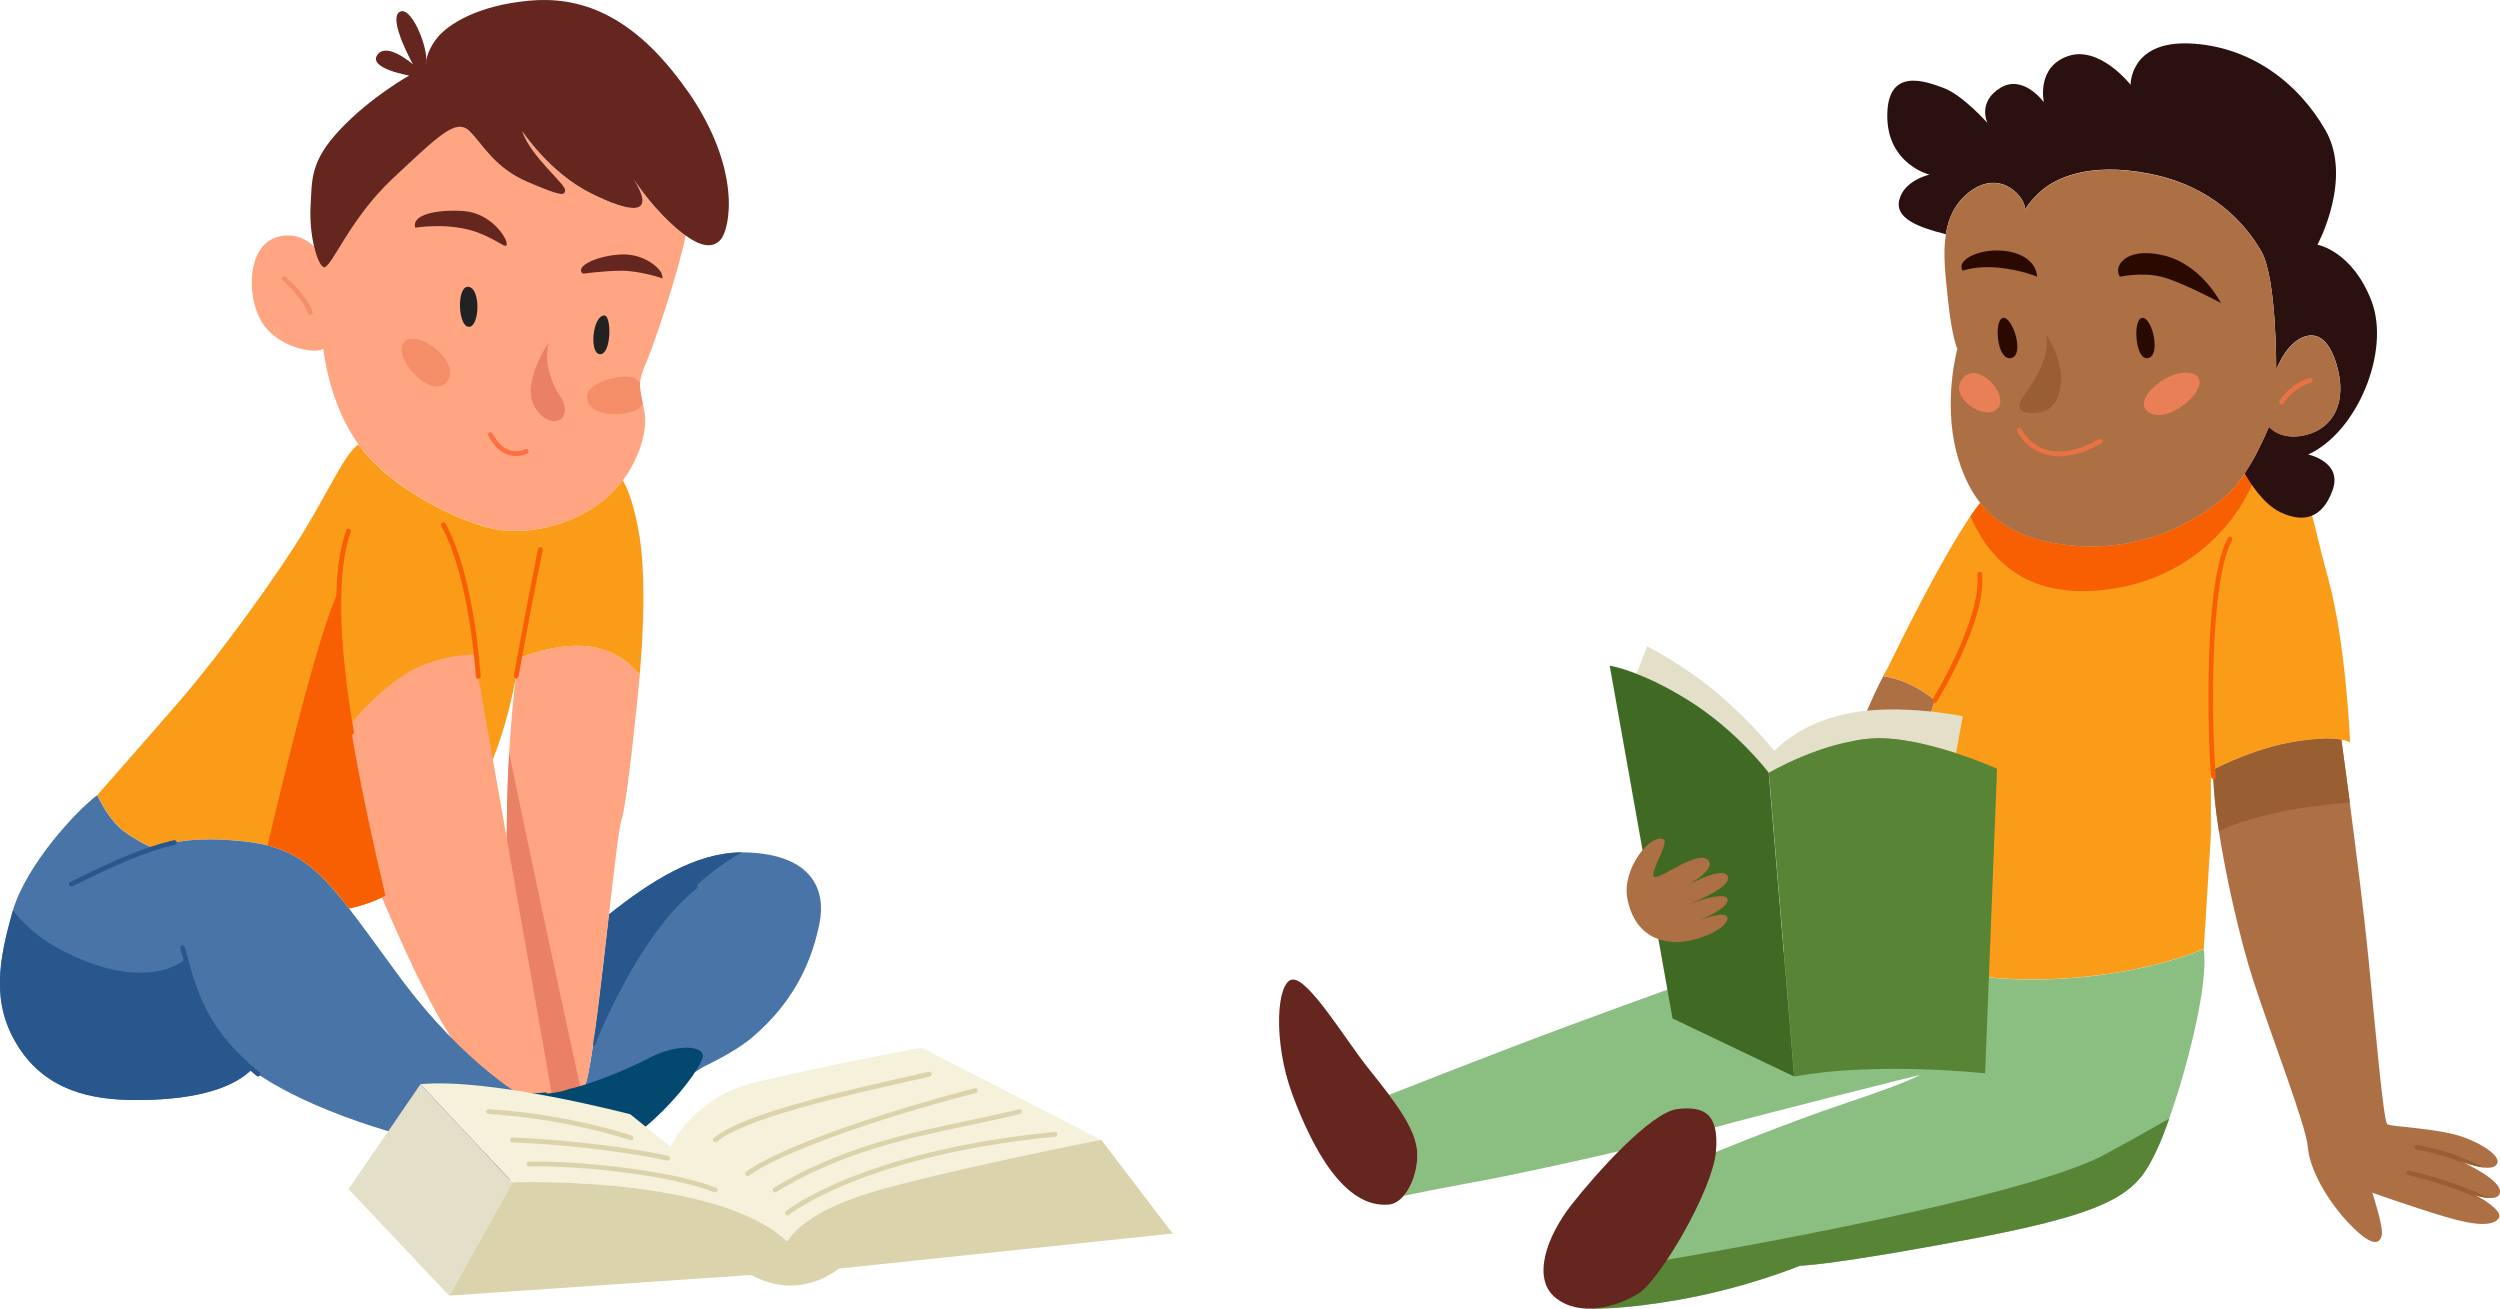
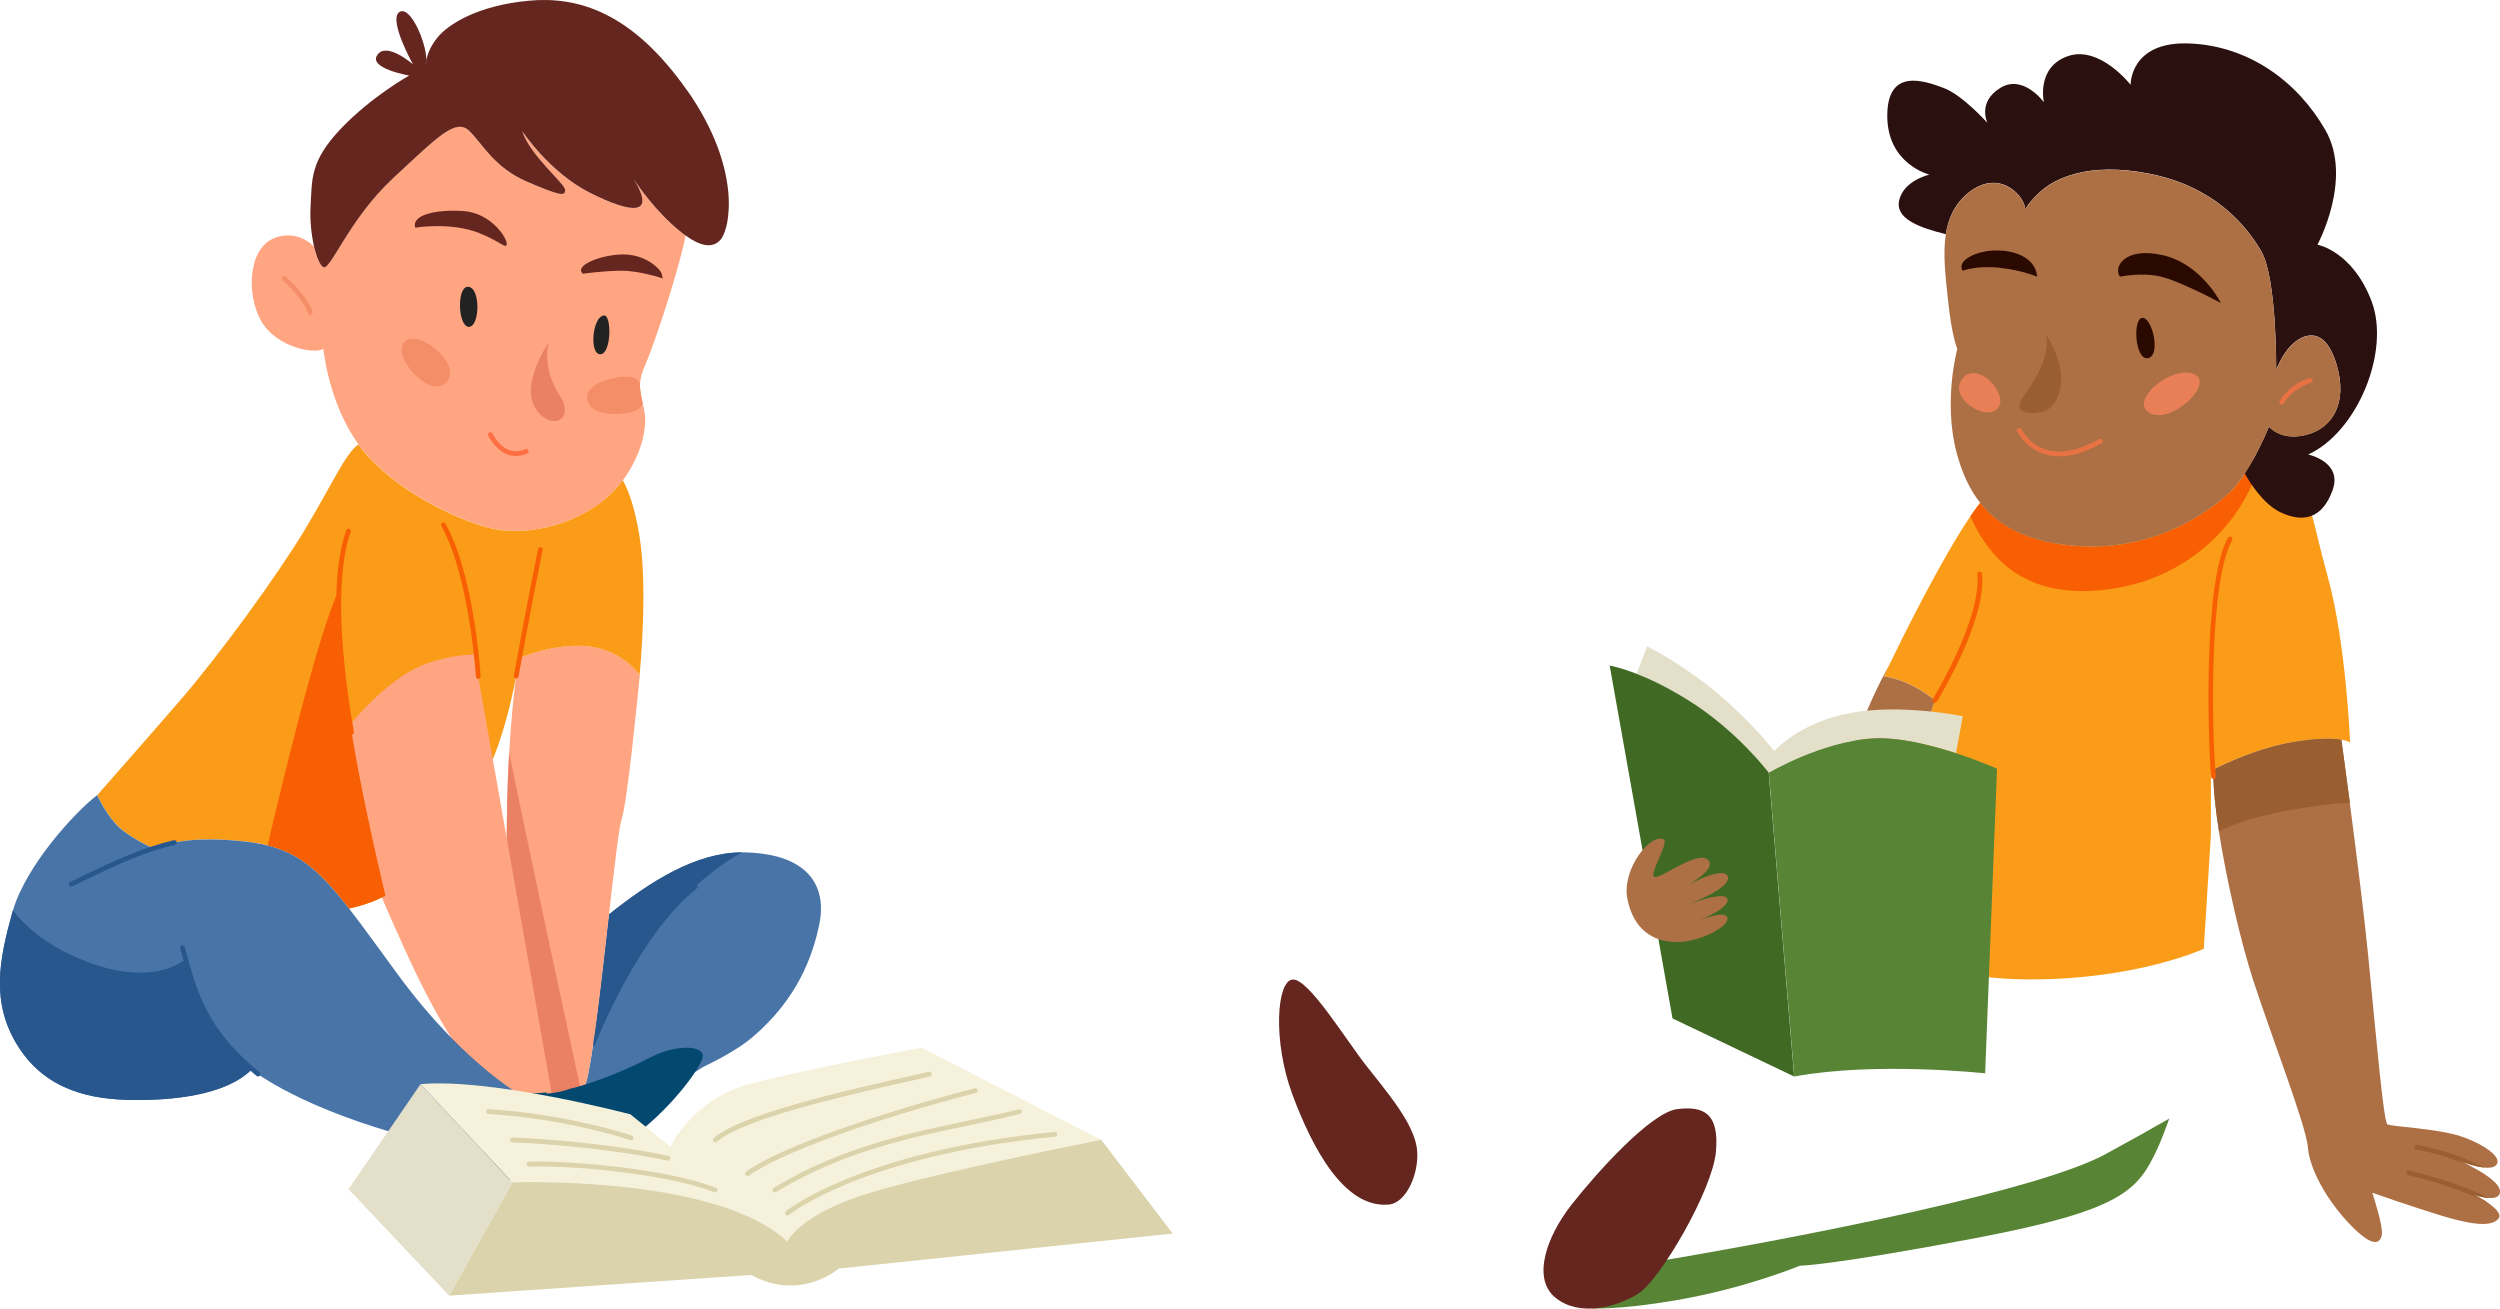
<svg xmlns="http://www.w3.org/2000/svg" id="_1" data-name=" 1" viewBox="0 0 367.62 192.43">
  <defs>
    <style>
      .cls-1 {
        fill: #64261f;
      }

      .cls-2 {
        fill: #578435;
      }

      .cls-3 {
        fill: #602626;
      }

      .cls-4 {
        fill: #eec78c;
      }

      .cls-5 {
        fill: #ffa581;
      }

      .cls-6 {
        fill: #406a24;
      }

      .cls-7 {
        fill: #e3dfc8;
      }

      .cls-8 {
        fill: #cc7252;
      }

      .cls-9 {
        fill: #e87243;
      }

      .cls-10 {
        fill: #664848;
      }

      .cls-11 {
        fill: #ff6f43;
      }

      .cls-12 {
        fill: #2a0a00;
      }

      .cls-13 {
        fill: #e87f56;
      }

      .cls-14 {
        fill: #fb9c18;
      }

      .cls-15 {
        fill: #4874a8;
      }

      .cls-16 {
        fill: #8bbf82;
      }

      .cls-17 {
        fill: #2a100e;
      }

      .cls-18 {
        fill: #ad6f44;
      }

      .cls-19 {
        fill: #fdf4d7;
      }

      .cls-20 {
        fill: #03496f;
      }

      .cls-21 {
        fill: #ea8164;
      }

      .cls-22 {
        fill: #f48e69;
      }

      .cls-23 {
        fill: #dad3ab;
      }

      .cls-24 {
        fill: #28578d;
      }

      .cls-25 {
        fill: #f5f1da;
      }

      .cls-26 {
        fill: #995f31;
      }

      .cls-27 {
        fill: #f75f02;
      }

      .cls-28 {
        fill: #8e3723;
      }

      .cls-29 {
        fill: #e28e69;
      }

      .cls-30 {
        fill: #222;
      }
    </style>
  </defs>
  <g>
    <path class="cls-14" d="M345.58,109.18s-.32-.24-1.28-.41c-1.15-.2-3.23-.28-6.79.29-5.54.88-10.57,3.35-11.98,4.1-.27.14-.42.22-.42.22v9.36l-1.05,16.78s-10.29,4.73-26.53,4.49c-16.26-.22-24.09-7.37-24.09-7.37l8.18-24.86,2.89-8.81c-4-3.27-7.51-3.51-7.51-3.51,0,0,.28-.59.76-1.59,2.02-4.18,7.66-15.56,11.98-21.96.51-.74.98-1.4,1.45-1.99,2.83,3.58,7.31,5.92,14.52,6.37,11.46.7,19.41-5.26,22.34-8.07,1.05-1.02,2.09-2.55,2.96-4.1.1-.15.2-.32.28-.48,0,0,3.18,1.18,6.1,3.99,2.93,2.81,2.23,3.51,4.91,13.22,2.69,9.7,3.28,24.32,3.28,24.32Z" />
    <path class="cls-27" d="M332.18,68.49c-2.44,8.24-10.34,16.84-22.67,18.24-10.92,1.24-16.61-3.7-19.77-10.8.51-.74.98-1.4,1.45-1.99,2.83,3.58,7.31,5.92,14.52,6.37,11.46.7,19.41-5.26,22.34-8.07,1.05-1.02,2.09-2.55,2.96-4.1l1.18.35Z" />
    <g>
-       <path class="cls-16" d="M318.99,164.47c-.66,1.85-1.28,3.44-1.82,4.59-2.81,5.96-5.04,8.88-26.55,12.98-21.51,4.08-25.96,4.08-25.96,4.08,0,0-7.83,3.28-18,5.04-6.65,1.15-10.61,1.29-12.54,1.25-1.02-.01-1.49-.08-1.49-.08l17.06-21.86s12.4-5.15,21.88-8.31c9.47-3.16,10.75-4.1,10.75-4.1,0,0-22.75,5.66-30.87,7.91-8.11,2.26-27.01,6.47-34.14,7.76-4.81.87-8.83,1.68-10.92,2.12,1.47-1.71,2.33-4.8,1.91-7.27-.18-1.15-.7-2.39-1.42-3.66s-1.63-2.6-2.62-3.93c0,0,15.97-6.31,27.08-10.41,11.11-4.1,18-6.54,18-6.54l24.09-7.38s7.83,7.14,24.09,7.37c16.25.24,26.53-4.49,26.53-4.49.76,5.04-2.36,17.26-5.07,24.93Z" />
      <path class="cls-18" d="M276.99,99.48s.28-.6.77-1.6c-3.39,6.04-5.61,12.88-5.61,12.88l9.47,1.03,2.9-8.81c-4.01-3.27-7.52-3.51-7.52-3.51Z" />
      <path class="cls-3" d="M363.76,175.7c-.58-.26-1.13-.46-1.58-.57,0,0,.69.29,1.58.57Z" />
      <path class="cls-18" d="M366.05,176.16c-.72-.03-1.57-.22-2.29-.45-.25-.11-.48-.21-.7-.29-.04-.01-.08-.03-.13-.04-.13-.04-.25-.08-.38-.13t-.03-.01c-.07-.03-.15-.04-.22-.04.03.01.08.03.14.06.28.1.76.28,1.32.46.7.31,1.46.72,2.09,1.15,1.15.79,1.98,1.67,1.59,2.25-.8,1.18-3.27,1.18-7.96-.22-4.67-1.4-10.64-3.51-10.64-3.51,0,0,1.64,4.91,1.4,6.19-.24,1.29-1.29,1.99-4.67-1.52-3.4-3.51-5.96-8.18-6.2-11.34-.24-3.16-5.26-16.02-8.07-24.67-1.82-5.63-3.91-14.68-5.02-21.83-.49-3.21-.8-6.03-.8-8,0-.38.01-.73.04-1.04,1.42-.74,6.44-3.21,11.98-4.1,3.56-.58,5.64-.49,6.79-.29.22,1.68.69,5.11,1.24,9.25.95,7.28,2.15,16.73,2.72,22.62,1.05,10.64,2.23,24.32,2.81,24.67.59.35,7.25.59,10.76,1.75,3.51,1.16,6.41,3.27,5.15,4.32-.36.31-.98.36-1.68.29-1.36-.13-3.02-.74-3.66-1,.7.31,1.45.66,2.16,1.05,2.29,1.22,4.27,2.74,3.75,3.86-.21.46-.79.6-1.49.56Z" />
    </g>
    <path class="cls-17" d="M339.38,66.85c7.25-3.27,12.16-15.2,9.35-22.57-2.81-7.37-7.95-8.3-7.95-8.3,0,0,5.26-9.71,1.17-16.84-4.09-7.13-11.23-12.39-20-12.75-8.77-.35-8.65,6.08-8.65,6.08,0,0-4.56-5.85-9.24-4.21-4.68,1.64-3.51,6.78-3.51,6.78,0,0-3.04-4.21-6.43-2.1-3.39,2.1-1.87,5.14-1.87,5.14,0,0-3.63-4.09-6.43-5.14-2.81-1.05-8.3-3.04-8.3,4.09s6.2,8.65,6.2,8.65c0,0-3.74.82-4.44,3.74-.65,2.7,2.81,4.01,6.85,5.02.37-2.4,1.34-4.56,3.44-6.19,4.68-3.63,8.42.94,8.19,2.57,0,0,.7-1.29,2.46-2.81,1.75-1.52,6.55-4.33,15.9-2.46,9.35,1.87,14.03,7.37,16.37,11.34,2.34,3.98,2.22,17.54,2.22,17.54,0,0,.82-2.46,2.57-3.98,1.75-1.52,4.68-2.34,6.31,3.15,1.64,5.49-.47,9.25-4.33,10.3-3.86,1.05-5.61-1.17-5.61-1.17,0,0-.97,2.39-2.37,4.91-.37.66-.77,1.33-1.19,1.97.72,1.31,2.72,4.55,5.31,5.75,3.27,1.52,6.08.94,7.6-3.27s-3.62-5.26-3.62-5.26Z" />
    <path class="cls-18" d="M343.59,53.63c-1.64-5.49-4.56-4.67-6.31-3.15-1.75,1.52-2.57,3.98-2.57,3.98,0,0,.12-13.56-2.22-17.54-2.34-3.98-7.02-9.47-16.37-11.34-9.35-1.87-14.15.94-15.9,2.46-1.75,1.52-2.46,2.81-2.46,2.81.23-1.64-3.51-6.2-8.19-2.57-2.11,1.63-3.07,3.79-3.44,6.19-.46,2.93-.03,6.21.29,9.36.58,5.73,1.4,7.48,1.4,7.48,0,0-2.1,7.6-.12,15.2.74,2.81,1.83,5.34,3.49,7.44,2.82,3.57,7.3,5.92,14.52,6.36,11.46.7,19.41-5.26,22.33-8.07.71-.68,1.4-1.61,2.05-2.6.42-.64.82-1.3,1.19-1.97,1.4-2.52,2.37-4.91,2.37-4.91,0,0,1.75,2.22,5.61,1.17,3.86-1.05,5.96-4.82,4.33-10.3Z" />
    <path class="cls-1" d="M208.3,168.58c-.39-2.32-2.05-4.94-4.04-7.59-1.03-1.37-2.13-2.75-3.21-4.1-3.16-3.98-8.65-13.08-10.99-12.85-2.34.23-2.92,9.11,0,16.95,2.92,7.83,7.6,16.72,14.15,16.14.81-.07,1.55-.55,2.18-1.27,1.48-1.71,2.33-4.8,1.92-7.26Z" />
    <path class="cls-10" d="M260.21,115.01l-.12-1.39.12,1.39Z" />
    <path class="cls-7" d="M272.14,104.84c-7.6,1.38-11.23,5.62-11.23,5.62,0,0-2.81-3.73-7.95-8.17-5.14-4.44-10.76-7.25-10.76-7.25l-1.55,4.05c1.94.76,4.53,1.97,7.63,3.9,7.13,4.44,11.81,10.64,11.81,10.64,0,0,7.69-4.57,15.2-5.03,3.88-.24,8.64.95,12.34,2.16l.99-5.44s-8.89-1.87-16.49-.49Z" />
    <path class="cls-6" d="M260.21,115.01l-.12-1.39s-4.68-6.2-11.81-10.64c-3.1-1.93-5.69-3.15-7.63-3.9-2.53-.99-3.95-1.2-3.95-1.2l9.24,51.88,17.89,8.54-3.63-43.28Z" />
    <path class="cls-2" d="M287.64,110.76c-3.7-1.21-8.46-2.4-12.34-2.16-7.51.46-15.2,5.03-15.2,5.03l.12,1.39,3.63,43.28c11.93-2.22,28.06-.47,28.06-.47l1.75-44.79s-2.55-1.15-6.02-2.28Z" />
    <path class="cls-18" d="M244.66,123.45c-1.87-1.05-6.25,4.33-5.35,8.77s3.71,6.2,6.99,6.31c3.27.12,7.83-2.1,7.72-3.51-.12-1.4-4.56.47-4.56.47,0,0,4.92-1.87,4.56-3.27-.35-1.4-6.2.94-6.2.94,0,0,7.06-2.57,6.22-4.33-.84-1.75-7.42,2.17-7.42,2.17,0,0,5.99-2.87,4.59-4.5-1.4-1.64-6.89,2.69-7.89,2.46-1-.23,2.16-5.03,1.34-5.5Z" />
    <path class="cls-26" d="M345.54,118.02c-5.22.38-13.29,1.42-19.25,4.18-.49-3.21-.8-6.03-.8-8,0-.38.01-.73.04-1.04,1.42-.74,6.44-3.21,11.98-4.1,3.56-.58,5.64-.49,6.79-.29.22,1.68.69,5.11,1.24,9.25Z" />
    <path class="cls-2" d="M318.99,164.47c-.66,1.85-1.28,3.44-1.82,4.59-2.81,5.96-5.04,8.88-26.55,12.98-21.51,4.08-25.96,4.08-25.96,4.08,0,0-7.83,3.28-18,5.04-6.65,1.15-10.61,1.29-12.54,1.25l4.13-6.02c29.23-4.76,61.87-11.53,71.27-16.63,3.66-1.98,6.9-3.8,9.49-5.29Z" />
    <path class="cls-1" d="M228.7,190.8c3.53,2.92,9.06,1.4,12.22-.58,3.16-1.99,10.88-15.13,11.4-20.84s-1.82-6.76-5.68-6.29c-3.86.47-11.81,9.29-15.55,14.06-3.74,4.77-5.79,10.85-2.4,13.65Z" />
    <path class="cls-12" d="M288.6,39.81c-.96-1.49,2.1-3.07,5.26-2.98,3.16.09,5.52,1.49,5.7,3.86,0,0-2.2-.96-5.57-1.32-3.37-.35-5.39.44-5.39.44Z" />
    <path class="cls-12" d="M311.75,40.69c-1.05-1.32.61-4.47,6.31-3.16,5.7,1.32,8.51,7.02,8.51,7.02,0,0-5.88-3.16-8.77-3.86-2.89-.7-6.05,0-6.05,0Z" />
    <path class="cls-12" d="M315.03,46.74c1.45-.09,2.77,5.52.84,5.92-1.93.4-2.3-5.83-.84-5.92Z" />
-     <path class="cls-12" d="M294.56,46.74c-1.4.18-.96,6.31,1.14,5.92,2.1-.39.26-6.09-1.14-5.92Z" />
+     <path class="cls-12" d="M294.56,46.74Z" />
    <path class="cls-26" d="M300.88,49.2c.7,3.6-2.19,7.45-3.51,9.38-1.32,1.93.61,2.46,2.81,2.02,2.19-.44,3.24-3.33,2.81-6.14-.44-2.81-2.1-5.26-2.1-5.26Z" />
    <path class="cls-13" d="M316.14,60.74c-3.22-1.71,3.07-7.02,6.4-5.77,3.33,1.24-3.16,7.5-6.4,5.77Z" />
    <path class="cls-13" d="M288.63,55.6c-2.34,2.77,3.35,6.49,5.12,4.47,1.78-2.02-2.9-7.1-5.12-4.47Z" />
    <path class="cls-27" d="M325.49,114.56c-.18,0-.33-.14-.35-.32-.5-5.63-1.16-28.74,2.48-35.16.09-.17.31-.23.48-.13.17.1.23.31.13.48-3.33,5.88-3.06,27.25-2.39,34.75.02.19-.12.36-.32.38-.01,0-.02,0-.03,0Z" />
    <path class="cls-27" d="M284.5,103.34c-.06,0-.13-.02-.18-.05-.17-.1-.22-.32-.12-.48.07-.12,7.21-11.79,6.56-18.37-.02-.19.12-.36.32-.38.18-.02.36.12.38.32.68,6.82-6.36,18.32-6.66,18.81-.07.11-.18.17-.3.17Z" />
    <path class="cls-9" d="M302.8,67.1c-.79,0-1.54-.12-2.25-.35-2.78-.9-3.88-3.24-3.93-3.34-.08-.18,0-.38.17-.46.18-.08.38,0,.47.17,0,.02,1.03,2.17,3.52,2.97,2.2.71,4.86.19,7.91-1.53.17-.09.38-.04.48.13.09.17.04.38-.13.48-2.27,1.29-4.36,1.93-6.23,1.93Z" />
    <path class="cls-9" d="M335.51,59.49c-.06,0-.12-.02-.17-.04-.17-.09-.23-.31-.14-.48.06-.1,1.4-2.47,4.42-3.37.18-.06.38.05.44.24.05.18-.05.38-.24.44-2.74.81-4,3.01-4.01,3.03-.06.12-.18.18-.31.18Z" />
    <path class="cls-26" d="M363.76,175.71c.7.31,1.46.72,2.09,1.15-2.1-1.05-5.84-2.61-11.72-4.07-.18-.04-.29-.24-.25-.42.04-.18.24-.31.42-.25,5.85,1.46,9.58,2.99,11.74,4.04-.72-.03-1.57-.22-2.29-.45Z" />
    <path class="cls-26" d="M361.63,170.68c.7.31,1.45.66,2.16,1.05-2.22-1.02-5.15-2.12-8.46-2.69-.18-.03-.31-.21-.28-.41.04-.18.21-.32.41-.28,4.01.7,7.51,2.15,9.84,3.33-1.36-.13-3.02-.74-3.66-1Z" />
  </g>
  <g>
    <g>
      <path class="cls-15" d="M120.51,135.75c-.94,4.67-3.16,11.11-9.95,16.84-1.7,1.43-4.29,2.92-7.23,4.34l-1.11.72c.45-1.66-2.76-2.57-6.62-.72-1.94.93-4.18,1.84-6.31,2.58-2.13.76-4.14,1.35-5.57,1.63.84-.28,1.66-.69,2.17-1.29.38-.44.84-2.93,1.35-6.47.76-5.14,1.59-12.47,2.32-18.93,6.12-4.87,12.77-9.11,19.59-9.11h.36c10.17.24,11.93,5.74,11,10.41Z" />
      <path class="cls-24" d="M109.14,125.34c-9.44,5.05-16.57,16.31-19.04,21.75-.93,2.05-1.92,4.25-2.86,6.29.76-5.14,1.59-12.47,2.32-18.93,6.12-4.87,12.77-9.11,19.59-9.11Z" />
      <path class="cls-24" d="M87.24,153.73s-.08,0-.13-.02c-.18-.07-.27-.27-.2-.45.06-.16,6.27-16.16,15.09-23.14.15-.12.37-.1.49.06.12.15.09.37-.06.49-8.67,6.86-14.81,22.68-14.87,22.84-.05.14-.19.23-.33.23Z" />
      <path class="cls-5" d="M94.07,99.27s-.01.18-.04.52c-.29,3-1.8,18.34-2.64,20.77-.36,1.04-1.05,6.96-1.84,13.89-1.23,10.9-2.74,24.32-3.66,25.4-.14.17-.29.31-.48.45-.48.36-1.08.63-1.7.84-.01,0-.03,0-.04.01-.42.08-.84.15-1.25.21-.73.11-1.43.18-2.06.24-.48-1.89-5.58-22.9-5.81-34.73-.11-5.57.04-11.2.32-16.16.27-4.5.65-8.45,1.02-11.3.28-1.6.41-2.6.41-2.6,0,0,3.65-1.63,7.76-1.84.83-.03,1.68-.01,2.53.08,5.02.59,7.48,4.21,7.48,4.21Z" />
      <path class="cls-29" d="M75.9,99.41c.29-1.6.41-2.6.41-2.6-.13.71-.27,1.59-.41,2.6Z" />
      <path class="cls-5" d="M94.88,53.66c-.49,1.12-.72,1.95-.76,2.72-.06.91.14,1.75.38,2.92.08.38.18.8.27,1.26.45,2.34-.51,6.5-3.17,10.05-.79,1.04-1.7,2.05-2.79,2.93-4.78,3.86-11.8,5.37-16.84,4.08-5.02-1.28-14.03-5.61-18.82-11.69-.15-.18-.28-.38-.42-.58-4.42-6.03-5.18-14.05-5.18-14.05-1.28.83-6.92-.22-9.13-4.08-2.23-3.86-1.99-10.87,2.1-12.28,2.34-.81,4.39.04,5.65,1.32.36,1.56.86,2.72,1.36,3,1.05.59,3.73-7.02,10.29-13.09,6.55-6.09,9.19-8.9,11.21-6.9,2.01,1.99,3.63,5.37,8.55,7.48,4.91,2.1,5.5,2.1,5.5,1.18s-5.14-5.02-6.3-8.64c.24.36,4.15,6.16,10.05,9.11,6.02,3.02,9.63,3.4,6.41-1.95.48.72,2.53,3.73,5.39,6.4.77.72,1.5,1.3,2.19,1.8-1.08,5.42-4.71,16.25-5.94,19.01Z" />
      <path class="cls-8" d="M62.69,8.84c-.07.39-.07.63-.07.63.05-.17.07-.39.07-.63Z" />
      <path class="cls-1" d="M101.05,13.32C93.02,1.86,85.07-.59,77.7.11c-7.37.7-11.78,3.39-13.45,5.5-1.06,1.35-1.43,2.54-1.56,3.23,0,.24-.02.45-.07.63,0,0,0-.23.07-.63.04-2.49-2.33-8.05-3.93-7.09-1.75,1.05,1.97,7.72,1.97,7.72,0,0-3.84-3.39-5.24-1.4-1.4,1.99,4.68,3.04,4.68,3.04,0,0-5.5,3.04-10.06,7.83-4.56,4.79-4.21,7.48-4.44,11.34-.12,2.04.11,4.26.52,6,.36,1.56.86,2.72,1.35,3,1.05.58,3.74-7.02,10.29-13.1,6.55-6.08,9.2-8.89,11.21-6.9,2.01,1.99,3.64,5.38,8.56,7.48,4.91,2.1,5.5,2.1,5.5,1.17s-5.15-5.03-6.31-8.65c0,0,3.98,6.08,10.06,9.12,6.08,3.04,9.71,3.39,6.31-2.1,0,0,2.22,3.51,5.5,6.55.77.72,1.5,1.32,2.18,1.8,2.2,1.57,3.91,1.9,5.07.65,1.52-1.64,3.18-10.52-4.84-21.98Z" />
      <path class="cls-14" d="M94.04,99.63c.01-.24.03-.36.03-.36,0,0-2.46-3.62-7.48-4.21-5.02-.59-10.29,1.75-10.29,1.75-.14.7-.28,1.59-.41,2.6-.59,3.27-1.87,9.06-4.28,14.24-3.58,7.72-13.91,17.43-13.91,17.43,0,0-.35.25-1.04.62-1.02.55-2.81,1.35-5.32,1.89-4.14-5.32-7.14-8.05-12.01-9.28-1.07-.27-2.23-.46-3.51-.6-9.93-1.05-12.98,1.16-12.98,1.16,0,0-4.08-1.75-5.84-3.75-1.75-1.98-2.69-4.21-2.69-4.21,0,0,6.2-7.02,12.17-13.91,5.96-6.9,14.26-18.37,18.24-24.93,3.97-6.57,6.08-11.44,7.98-12.71.14.2.28.39.43.58,4.78,6.08,13.79,10.41,18.82,11.69,5.04,1.29,12.05-.22,16.84-4.08,1.09-.88,2.01-1.89,2.79-2.93.76,1.33,1.75,3.83,2.47,8.31,1.21,7.56.11,19.27-.03,20.71Z" />
      <path class="cls-20" d="M66.08,168.59c-1.96,3.05-2.2,6.05.19,7.15,2.6,1.2,9.9-2.18,12.86-5.4-2.08-.26-4.68-.27-6.1-.68-1.41-.1-3.87-.44-6.95-1.07Z" />
      <path class="cls-28" d="M82.42,161.48v-.12c-.73.11-1.43.19-2.07.24.02.09.04.15.04.15,0,0,.91-.04,2.03-.27Z" />
      <path class="cls-28" d="M82.42,161.48c.41-.09.85-.2,1.29-.35-.43.09-.86.16-1.29.22v.12Z" />
      <path class="cls-21" d="M85.41,160.29c-.48.36-1.08.63-1.7.84-.01,0-.03,0-.04.01-.42.08-.84.15-1.25.21-.73.11-1.43.18-2.06.24-.48-1.89-5.58-22.9-5.81-34.73-.11-5.57.04-11.2.32-16.16,2.85,13.99,8.45,39.92,10.54,49.59Z" />
      <path class="cls-5" d="M51.51,106.52c-1.29,11.93,2.22,20.35,8.07,33.21,5.85,12.86,9.71,17.19,11.46,18.83,1.75,1.64,5.03,3.51,7.95,3.16,2.92-.35,2.22-.47,2.22-.47l-11.46-65.01s-5.85,0-10.41,3.04c-4.56,3.04-7.83,7.25-7.83,7.25Z" />
      <path class="cls-15" d="M77.79,161.74s-1.67,1.38-3.28,3.94c-.69,1.12-1.05,2.01-1.25,2.65-.27.87-.24,1.33-.24,1.33-1.4-.1-3.87-.45-6.95-1.08-4.31-.87-9.84-2.3-15.51-4.42-6.24-2.33-10.07-4.53-12-5.79-1.07-.7-1.56-1.11-1.56-1.11-3.86,3.86-11.81,4.56-17.54,4.49-5.74-.07-12.52-1.21-16.73-7.76-4.21-6.55-2.81-12.98-.94-19.78.03-.11.07-.24.11-.35,2.02-6.72,9.19-14.52,12.4-16.94,0,0,.94,2.23,2.69,4.21,1.75,1.99,5.84,3.75,5.84,3.75,0,0,3.05-2.22,12.98-1.16,7.11.74,10.47,3.38,15.52,9.88,2.01,2.58,4.28,5.77,7.17,9.7,10.17,13.86,19.27,18.45,19.27,18.45Z" />
      <path class="cls-20" d="M95.6,155.5c-3.86,2.04-9.01,3.99-11.89,4.63-.43.16-.87.29-1.29.38-1.12.25-2.03.3-2.03.3,0,0-.02-.07-.04-.17-1.47.14-2.56.15-2.56.15,0,0-1.68,1.52-3.28,4.35-.7,1.23-1.06,2.2-1.26,2.92-.26.94-.23,1.46-.23,1.46,1.41.46,4.02.46,6.1.75.84.12,1.61.27,2.16.53,1.91.9,6.01.39,11.5-3.47,5.5-3.86,10.09-10.01,10.54-11.82.45-1.82-3.87-2.04-7.73,0Z" />
      <path class="cls-24" d="M38.58,158.37c-1.07-.7-1.56-1.11-1.56-1.11-3.86,3.86-11.81,4.56-17.54,4.49-5.74-.07-12.52-1.21-16.73-7.76-4.21-6.55-2.81-12.98-.94-19.78.03-.11.07-.24.11-.35,1.63,2.2,4.64,5.01,10.06,7.24,10.52,4.36,15.21,0,15.21,0,1.98,9.13,9.39,15.81,11.38,17.27Z" />
      <path class="cls-27" d="M56.68,131.7c-1.02.55-2.81,1.35-5.32,1.89-4.14-5.32-7.14-8.05-12.01-9.28,1.67-7.17,7.53-31.78,10.52-37.56,0,0-.22,7.72,1.64,19.77,1.35,8.69,3.87,19.7,5.16,25.17Z" />
      <path class="cls-1" d="M61.07,33.49c-.61-1.84,2.89-2.72,7.02-2.46,4.12.26,6.45,3.95,6.43,4.82-.03.88-.91-.33-4.06-1.58-4.19-1.67-9.38-.79-9.38-.79Z" />
      <path class="cls-1" d="M85.72,40.25c-1.32-1.05,2.1-2.68,5.61-2.83,3.51-.15,5.79,2.13,5.96,2.83l.18.7s-3.36-1.14-6.02-1.14-5.73.44-5.73.44Z" />
      <path class="cls-30" d="M68.92,42.18c1.8.26,1.62,5.96,0,5.88-1.62-.09-1.8-6.14,0-5.88Z" />
      <path class="cls-30" d="M88.87,46.39c1.08,0,1.05,5.7-.61,5.7s-1.14-5.7.61-5.7Z" />
      <path class="cls-21" d="M80.72,50.33c-.88,3.24.61,6.4,1.67,7.98,1.05,1.58.88,3.33-.61,3.6-1.49.26-4.12-1.75-3.68-5.17.44-3.42,2.63-6.4,2.63-6.4Z" />
      <path class="cls-22" d="M59.41,50.33c-1.84,2.19,4.03,8.62,6.31,5.8,2.28-2.82-4.47-7.99-6.31-5.8Z" />
      <path class="cls-22" d="M94.51,59.31c-.1.25-.24.48-.44.67-1.11,1.14-7.62,1.81-7.75-1.59-.08-2.44,6.15-3.68,7.28-2.62.2.18.36.39.52.62-.06.91.14,1.75.38,2.92Z" />
      <path class="cls-22" d="M45.63,46.3c-.16,0-.3-.1-.34-.26,0-.02-.56-1.97-3.75-4.82-.14-.13-.16-.35-.03-.5.13-.14.35-.15.5-.03,3.37,3.02,3.94,5.09,3.96,5.17.05.19-.06.38-.25.43-.03,0-.06.01-.09.01Z" />
      <path class="cls-11" d="M75.87,67.07c-2.64,0-4.05-2.96-4.07-3-.08-.18,0-.38.17-.47.17-.08.38,0,.47.17.07.15,1.75,3.62,4.8,2.28.18-.07.38,0,.46.18.08.18,0,.38-.18.46-.59.26-1.14.37-1.65.37Z" />
      <path class="cls-27" d="M51.7,108.05c-.17,0-.32-.12-.35-.29l-.04-.26c-2.35-13.58-2.48-23.79-.39-29.54.07-.18.27-.27.45-.21.18.07.28.27.21.45-2.02,5.55-1.87,15.91.42,29.18l.04.26c.03.19-.1.37-.29.4-.02,0-.04,0-.06,0Z" />
      <path class="cls-27" d="M70.33,99.83c-.18,0-.34-.14-.35-.33,0-.15-.97-14.83-5.09-22.16-.09-.17-.03-.38.13-.48.17-.09.38-.03.48.13,4.2,7.47,5.14,21.85,5.18,22.46.01.19-.14.36-.33.37h-.02Z" />
      <path class="cls-27" d="M75.9,99.76s-.04,0-.06,0c-.19-.03-.32-.22-.28-.41.02-.11,2.06-11.34,3.56-18.62.04-.19.23-.3.41-.27.19.04.31.22.27.42-1.5,7.28-3.54,18.49-3.56,18.61-.03.17-.18.29-.34.29Z" />
      <path class="cls-24" d="M10.47,130.37c-.13,0-.25-.07-.31-.2-.09-.17-.01-.38.16-.47,6.75-3.32,10.75-5.08,15.23-6.15.18-.05.38.07.42.26.05.19-.07.38-.26.42-4.42,1.05-8.38,2.8-15.08,6.1-.05.02-.1.04-.16.04Z" />
      <path class="cls-24" d="M37.96,158.3c-.08,0-.16-.03-.22-.08-7.8-6.28-9.37-12.01-10.9-17.55l-.34-1.22c-.05-.19.06-.38.24-.43.19-.06.38.06.43.24l.34,1.23c1.49,5.43,3.04,11.05,10.66,17.19.15.12.17.34.05.49-.07.08-.17.13-.27.13Z" />
    </g>
    <g>
      <g>
        <path class="cls-25" d="M115.79,182.58s1.7-3.98,11.99-7.13c10.29-3.16,34.14-7.83,34.14-7.83l-26.4-13.56s-16.4,3.04-25.05,5.27c-8.65,2.23-11.89,9.32-11.89,9.32l15.54,12.59c.6.43,1.16.88,1.67,1.36Z" />
        <path class="cls-25" d="M114.12,181.22l-15.54-12.59-5.88-4.77s-20.35-5.38-30.87-4.44l13.52,14.45s27.16-1,38.77,7.35Z" />
        <path class="cls-19" d="M114.12,181.22l-15.54-12.59,15.54,12.59Z" />
        <path class="cls-4" d="M115.79,182.58c-.51-.48-1.08-.93-1.67-1.36l1.67,1.36Z" />
        <path class="cls-23" d="M161.92,167.61s-23.85,4.68-34.14,7.83c-10.29,3.16-11.99,7.13-11.99,7.13l-1.67-1.36c-11.61-8.35-38.77-7.35-38.77-7.35l-9.3,16.66,44.42-3.04c7.25,3.98,12.86-.94,12.86-.94l49.11-5.15-10.52-13.8Z" />
        <path class="cls-4" d="M114.12,181.22l1.67,1.36-1.67-1.36Z" />
        <polygon class="cls-7" points="61.83 159.43 51.25 174.86 66.05 190.53 75.35 173.88 61.83 159.43" />
      </g>
      <path class="cls-23" d="M115.79,178.72c-.1,0-.2-.04-.27-.13-.12-.15-.1-.37.05-.49.11-.09,11.1-8.87,39.52-11.65.19-.02.36.12.38.31.02.19-.12.36-.32.38-28.18,2.76-39.03,11.41-39.14,11.5-.07.05-.14.08-.22.08Z" />
      <path class="cls-23" d="M113.95,175.33c-.12,0-.23-.06-.3-.17-.1-.16-.05-.38.12-.48,9.71-5.92,19.76-8.04,28.63-9.9,2.6-.55,5.06-1.06,7.42-1.65.19-.06.38.07.43.25.05.19-.07.38-.26.42-2.37.59-4.84,1.11-7.45,1.66-8.82,1.85-18.81,3.95-28.41,9.82-.06.03-.12.05-.18.05Z" />
      <path class="cls-23" d="M109.92,172.94c-.11,0-.21-.05-.28-.14-.12-.15-.08-.38.07-.49,5.12-3.79,21.01-9.02,33.62-12.28.19-.04.38.07.43.25.05.19-.06.38-.25.43-15.33,3.96-29.06,8.96-33.38,12.16-.06.05-.14.07-.21.07Z" />
      <path class="cls-23" d="M105.18,175.33s-.08,0-.13-.02c-7.05-2.7-20.59-3.96-27.26-3.78-.17,0-.35-.15-.36-.34,0-.19.15-.35.34-.36,6.73-.16,20.4,1.09,27.52,3.83.18.07.27.27.2.45-.05.14-.19.23-.33.23Z" />
      <path class="cls-23" d="M98.19,170.66s-.05,0-.08,0c-.09-.02-9.27-2.1-22.77-2.68-.19,0-.34-.17-.34-.37,0-.19.16-.34.35-.34h.02c13.57.58,22.81,2.68,22.9,2.7.19.04.31.23.26.42-.04.16-.18.27-.34.27Z" />
      <path class="cls-23" d="M92.79,167.67s-.08,0-.11-.02c-.09-.03-9.27-3.15-20.86-3.84-.19-.01-.34-.18-.33-.37.01-.19.18-.32.37-.33,11.69.7,20.96,3.84,21.05,3.88.18.06.28.26.22.45-.05.14-.19.24-.33.24Z" />
      <path class="cls-23" d="M105.18,167.96c-.1,0-.2-.04-.27-.13-.12-.15-.1-.37.05-.49,4.22-3.46,17.37-6.57,31.63-9.73.19-.04.38.08.42.27.04.19-.08.38-.27.42-14.18,3.14-27.24,6.23-31.34,9.59-.07.05-.14.08-.22.08Z" />
    </g>
  </g>
</svg>